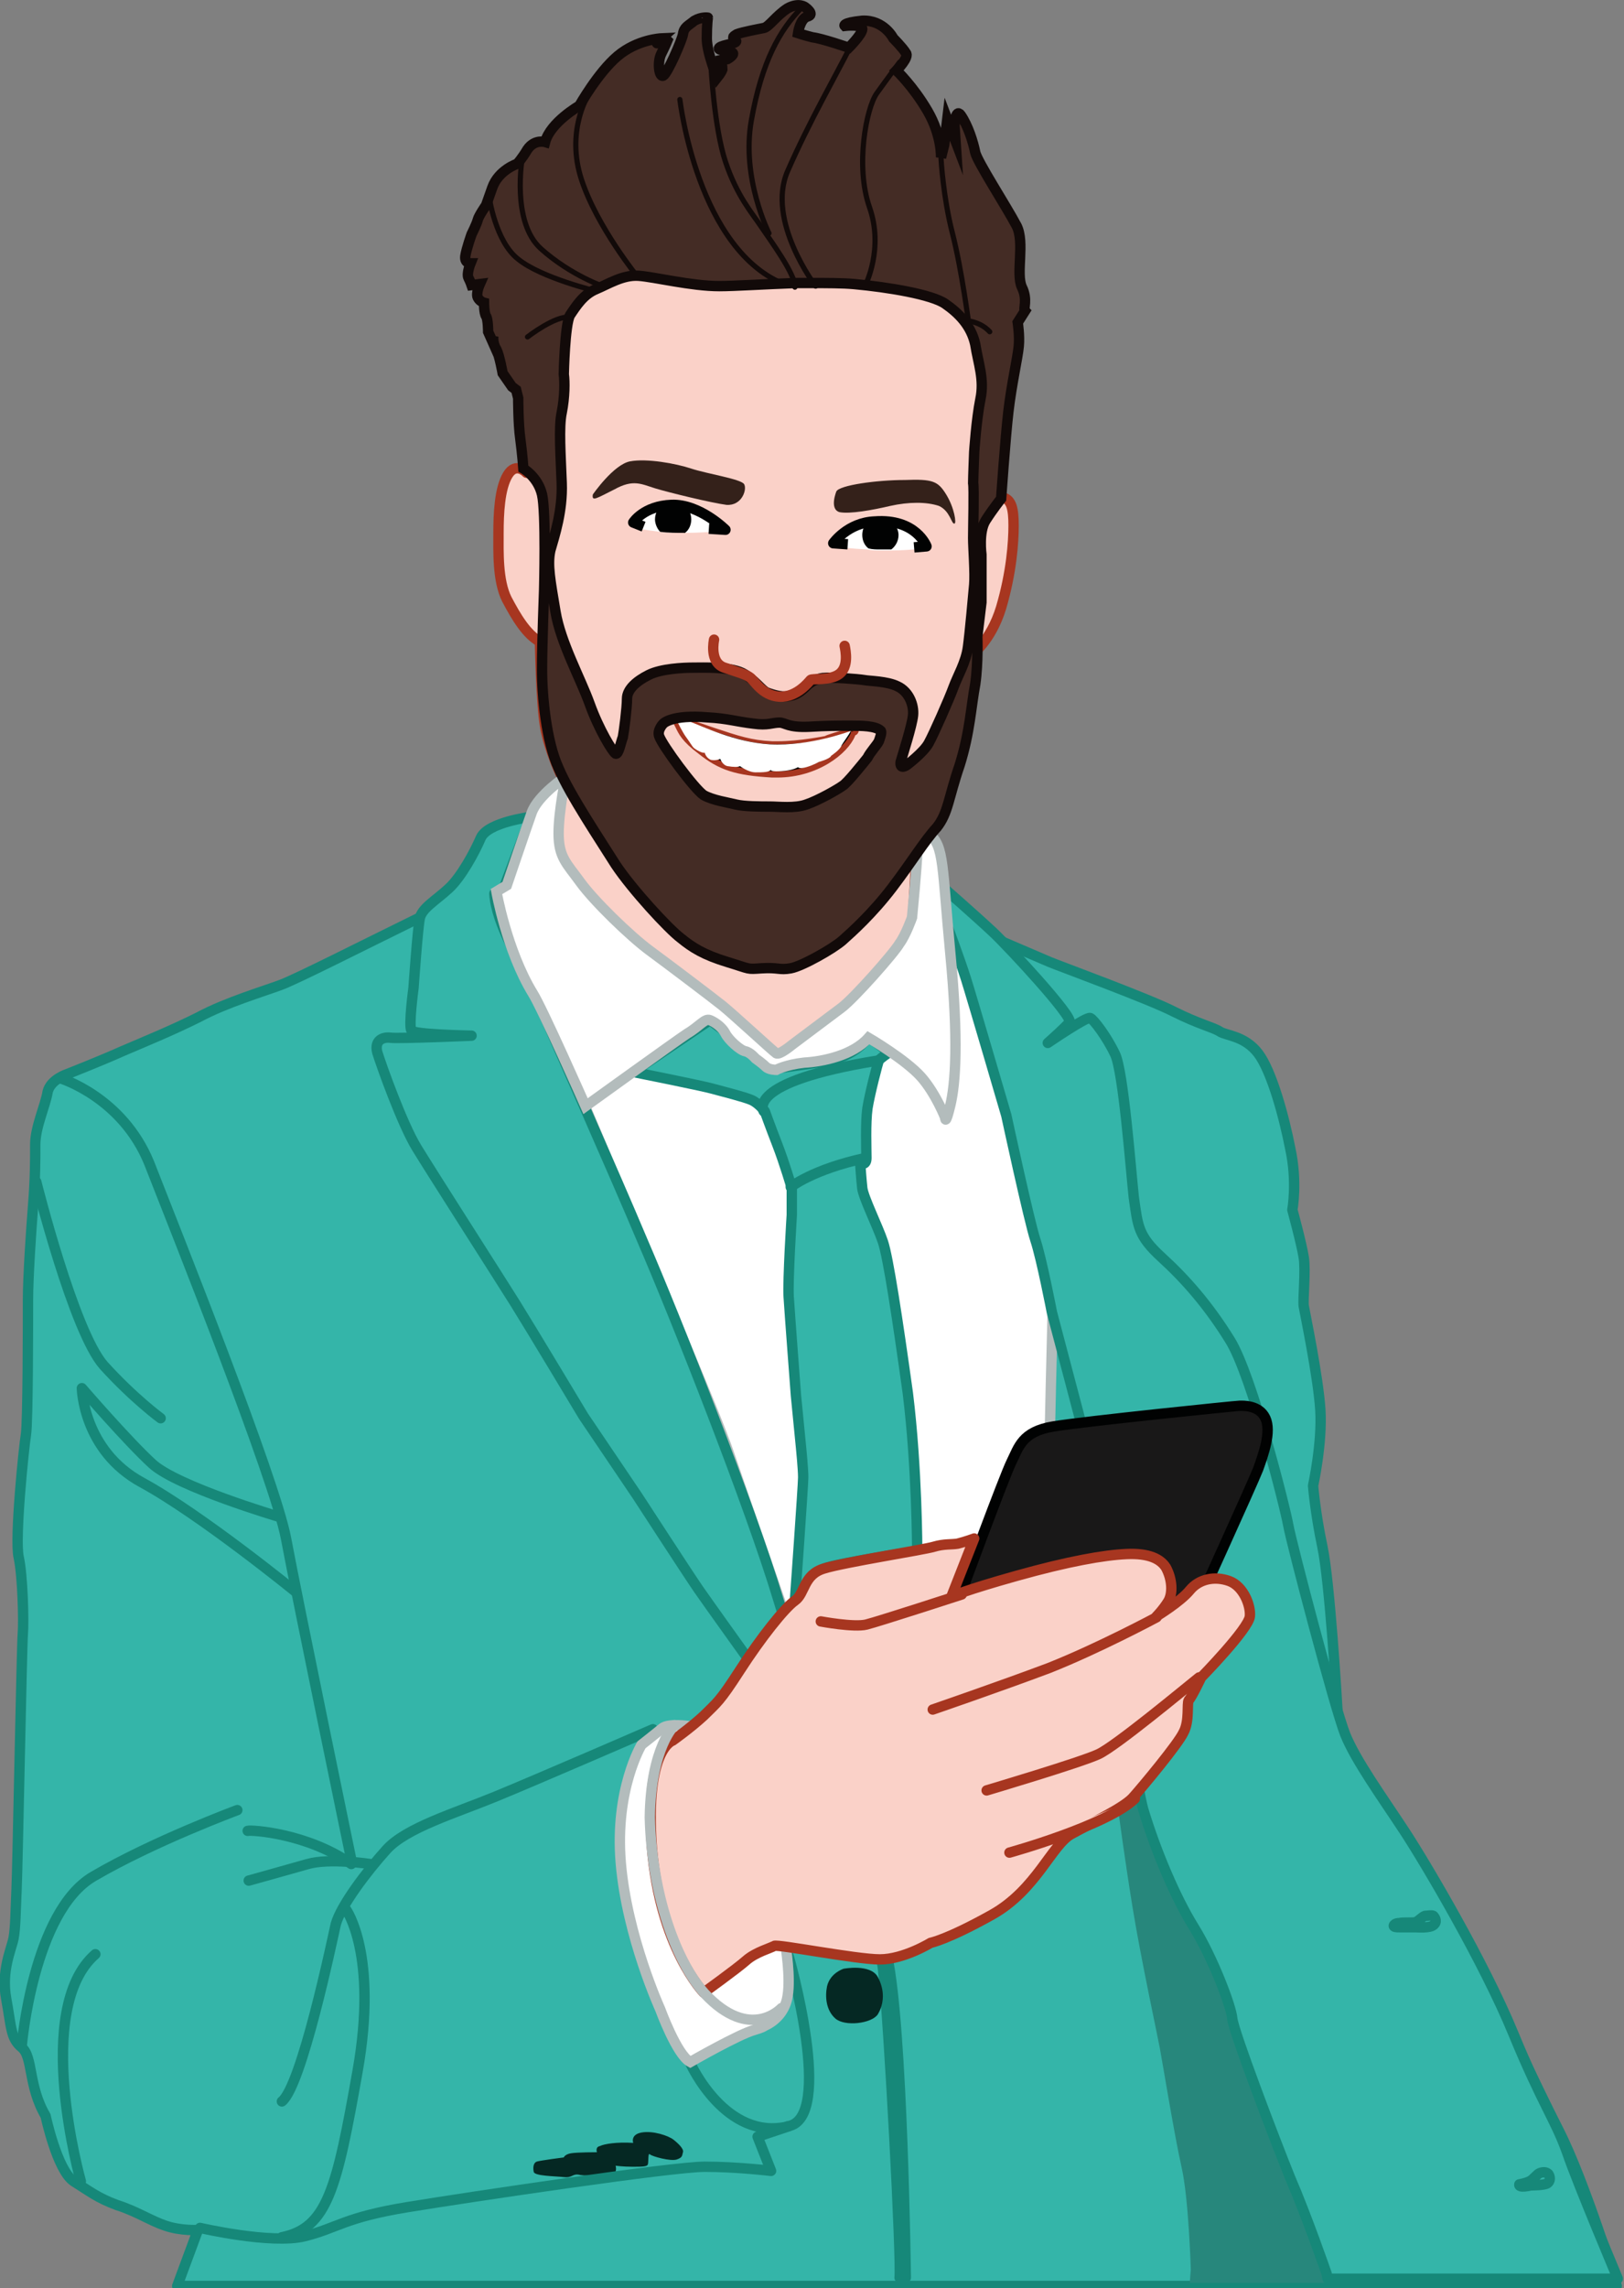
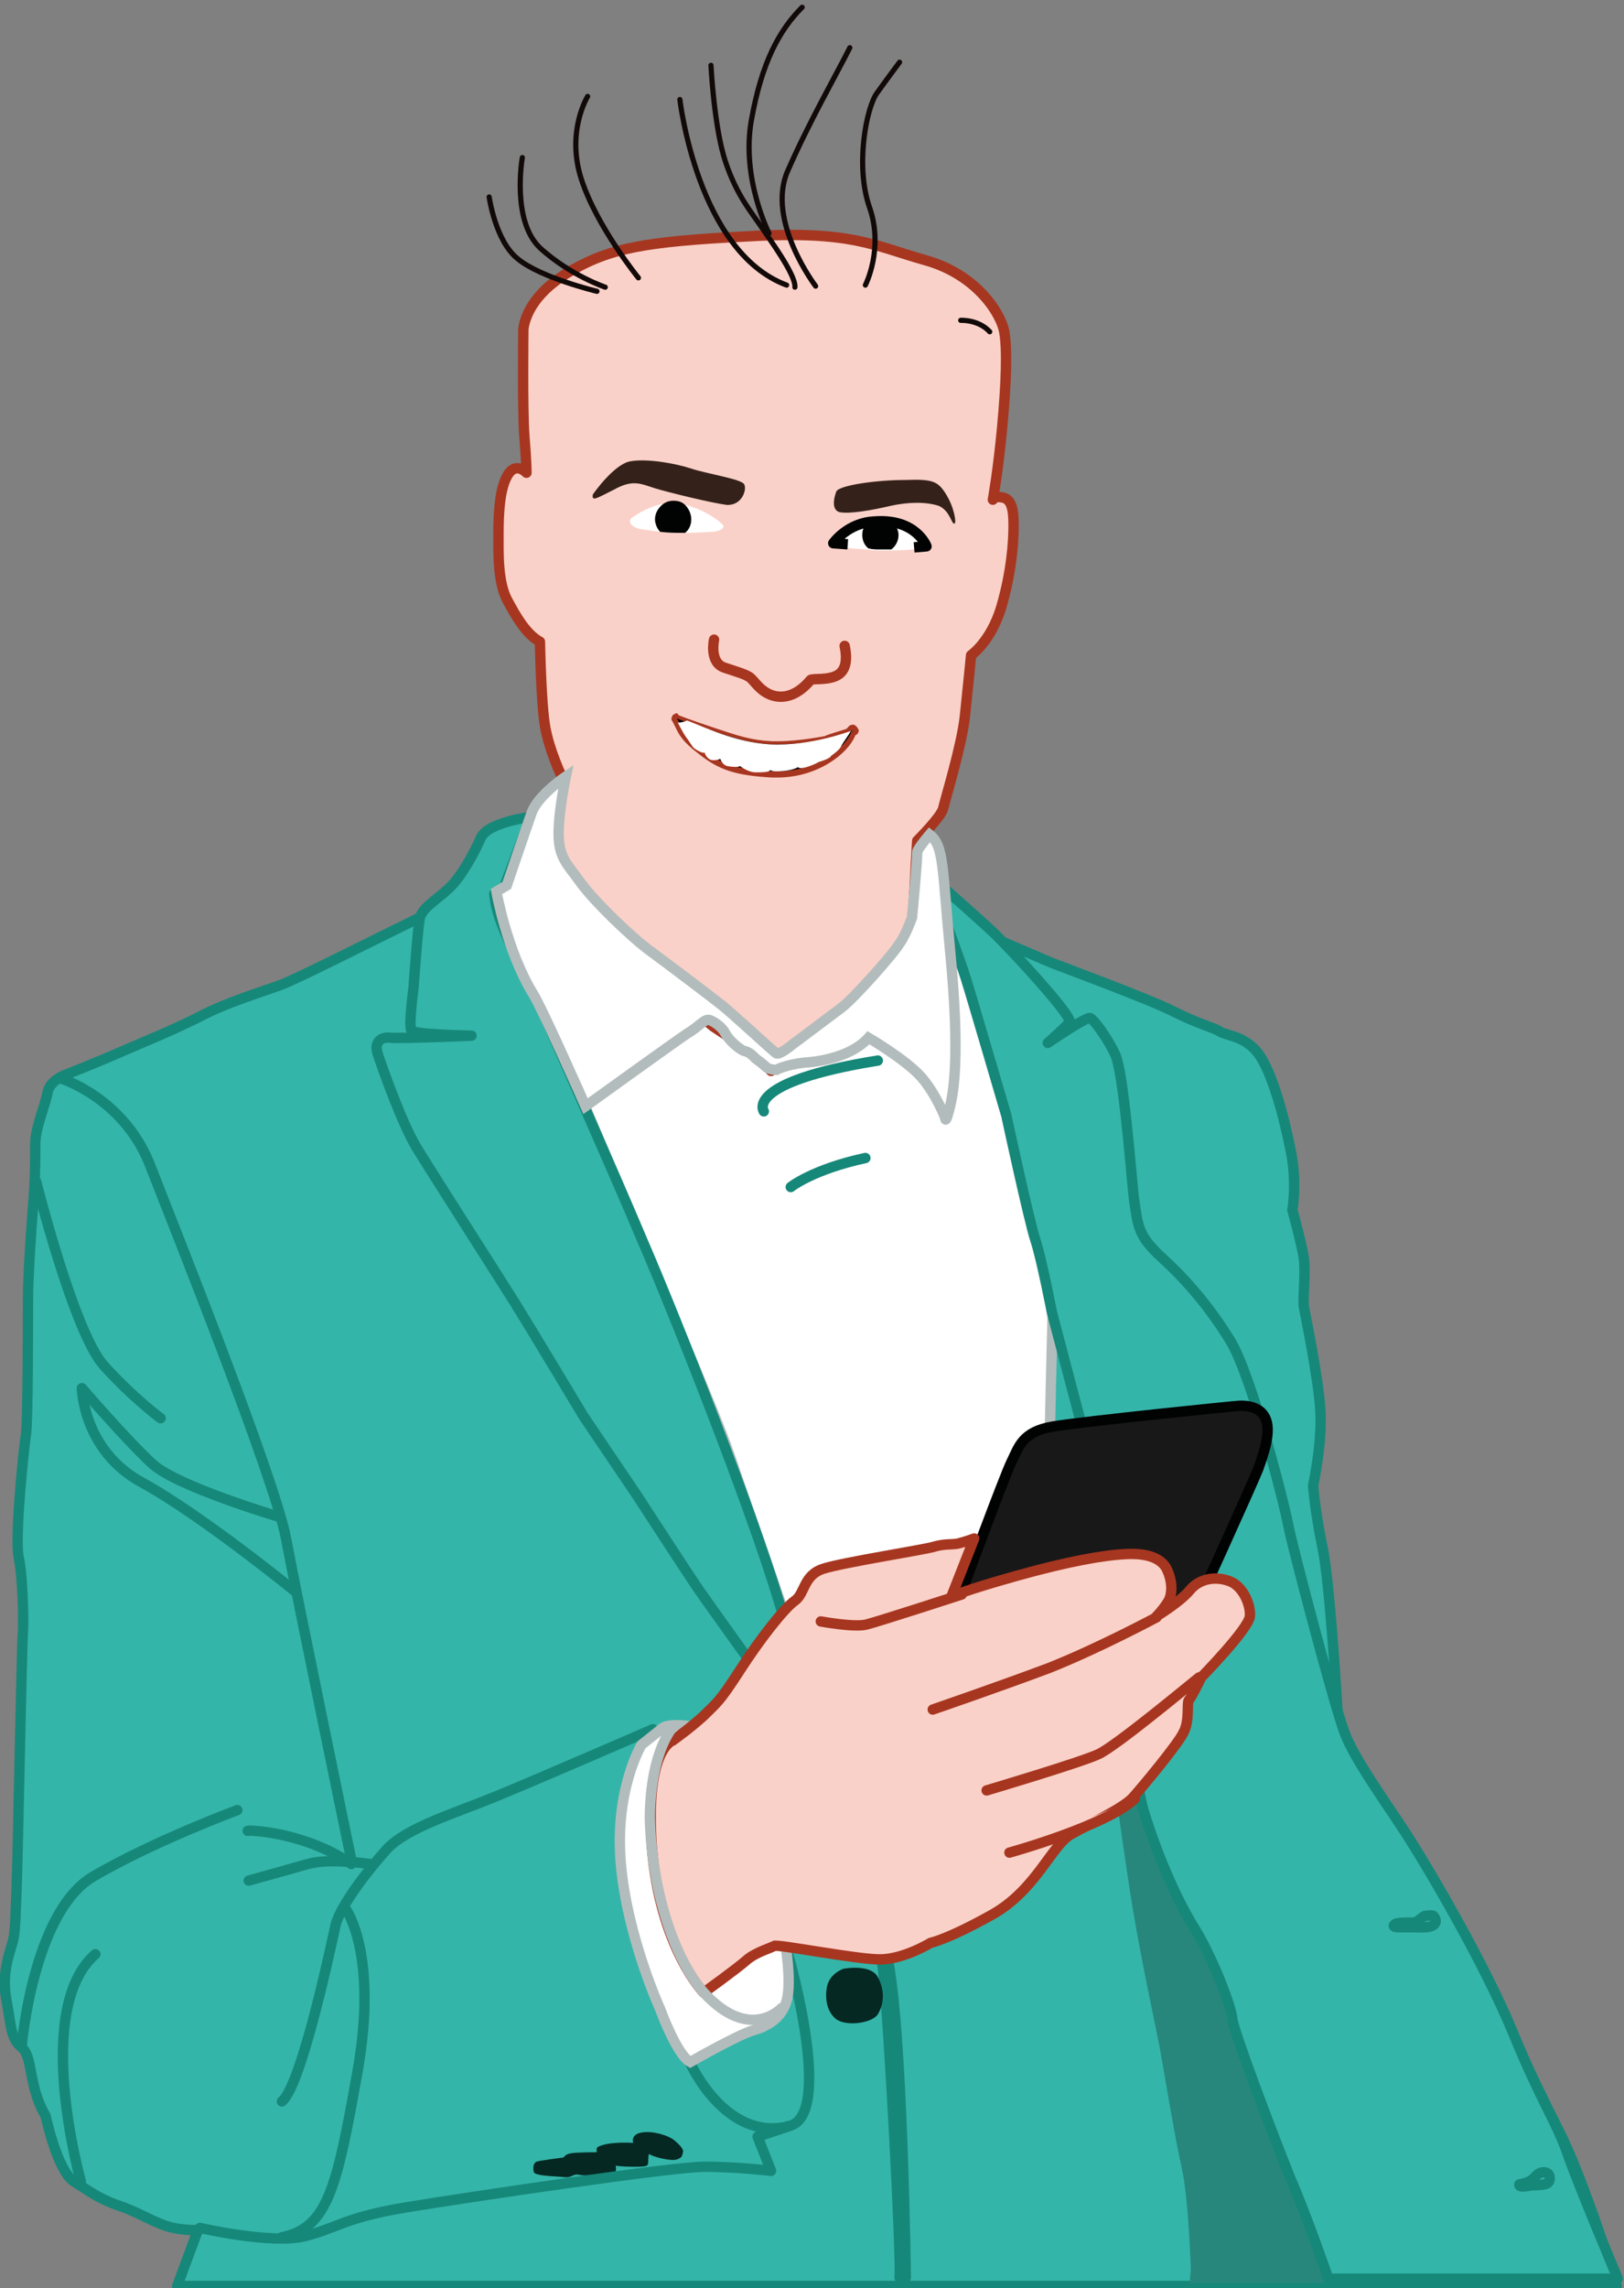
<svg xmlns="http://www.w3.org/2000/svg" version="1.1" id="Layer_1" x="0px" y="0px" viewBox="0 0 156.7 220.7" style="enable-background:new 0 0 156.7 220.7;" xml:space="preserve">
  <rect x="0" y="0" width="156.7" height="220.7" fill="#808080" stroke="none" />
  <style type="text/css">
	.st0{fill:#34B5A9;stroke:#168879;stroke-linecap:round;stroke-linejoin:round;stroke-miterlimit:10;}
	.st1{fill:#27877C;}
	.st2{fill:#FFFFFF;stroke:#B3BCBC;stroke-miterlimit:10;}
	.st3{fill:#FAD1C8;stroke:#A73620;stroke-linejoin:round;stroke-miterlimit:10;}
	.st4{fill:#010202;}
	.st5{fill:#A73620;}
	.st6{fill:#FFFFFF;}
	.st7{fill:#052823;}
	.st8{fill:#442C25;stroke:#120A09;stroke-miterlimit:10;}
	.st9{fill:none;stroke:#010202;stroke-linejoin:round;stroke-miterlimit:10;}
	.st10{fill:#34211A;}
	.st11{fill:none;stroke:#A73620;stroke-linecap:round;stroke-linejoin:round;stroke-miterlimit:10;}
	.st12{fill:none;stroke:#120A09;stroke-width:0.5;stroke-linecap:round;stroke-miterlimit:10;}
	.st13{fill:none;stroke:#168879;stroke-linecap:round;stroke-linejoin:round;stroke-miterlimit:10;}
	.st14{fill:#191818;stroke:#010202;stroke-linejoin:round;stroke-miterlimit:10;}
	.st15{fill:#FAD1C8;stroke:#A73620;stroke-linecap:round;stroke-linejoin:round;stroke-miterlimit:10;}
	.st16{fill:none;stroke:#B3BCBC;stroke-linecap:round;stroke-miterlimit:10;}
</style>
  <path class="st0" d="M49.4,84.8c0,0-4.7,1.6-9.5,4C35,91.2,28.7,94.4,27.1,95s-5.3,1.7-7.9,3.1c-2.6,1.3-5.3,2.4-7.4,3.3  c-2,0.9-5.3,2.2-5.3,2.2s-1.6,0.5-1.9,1.7c-0.2,1.3-1.2,3.4-1.2,5.1c0,1.6,0,3.3-0.2,5.8s-0.5,7-0.5,9.2s0,11.8-0.2,13  c-0.2,1.2-1.1,10-0.7,11.8c0.4,1.8,0.5,6.3,0.4,7.4c-0.1,1.1-0.5,22.5-0.6,24.6s-0.1,3.8-0.3,4.8c-0.2,1-1.2,3.1-0.7,5.8  c0.5,2.7,0.4,3.8,1.5,4.7s0.6,3.7,2.3,6.6c0,0,1.1,5.2,2.7,6.3c1.6,1,2.3,1.6,4.2,2.3c1.9,0.6,3.2,1.5,4.7,2  c1.5,0.5,3.1,0.4,3.1,0.4l-2,5.4H156c0,0-3.1-10.1-5.6-15s-5.5-11.5-7.5-15.4c-2-3.9-5.5-10.3-7.9-14.1c-2.4-3.8-5.8-8.3-5.9-10.2  s-0.8-13.3-1.5-16.6c-0.7-3.3-0.9-5.9-0.9-5.9s0.9-4.1,0.7-7.3c-0.2-3.2-1.5-9.4-1.6-10s0.2-3.4,0-4.7c-0.2-1.3-1.1-4.6-1.1-4.6  s0.5-2.7-0.2-5.9c-0.6-3.1-1.8-7.5-3.1-9.2c-1.3-1.7-3.1-1.7-3.7-2.1s-2-0.7-4.4-1.9c-2.3-1.2-11.3-4.5-12-4.8s-4.9-2.1-4.9-2.1  s-3.6-2.2-4.2-2.8s-2.5-2.5-2.5-2.5L49.4,84.8z" />
  <path class="st1" d="M109.8,172.7l-1.9,1.9c0,0,0.6,4.6,1.4,9.5s2.4,12.3,2.6,13.4c0.2,1,1.4,8.4,2.1,11.5c0.7,3,0.9,9.9,0.9,9.9  l-0.1,1.3h15.6L109.8,172.7z" />
  <path class="st2" d="M55.1,103.5c0,0,6.4,15.2,7.4,17.6c0.9,2.3,6.5,15.2,7.8,19c1.3,3.8,5.3,15.3,5.3,15.3l2.2-0.9l23.2-2.9l0.4-18  l0.2-8.1c0,0-3.4-14.4-3.4-14.8s-2.9-9.1-3.2-11.2s-1.7-6-2.7-8.3c-1-2.3-2.1-3.8-2.1-3.8l-40.7,3.1L55.1,103.5z" />
  <path class="st3" d="M50.5,31.7c0,0-0.1,7.9,0.1,10.4s0.2,3.5,0.2,3.5s-1-1.1-1.8,0.2c-0.8,1.3-0.9,3.8-0.9,5.6S48,56,48.9,57.8  c0.9,1.7,1.9,3.4,3.2,4.1c0,0,0.1,5.9,0.5,8.2s1.6,4.8,1.6,4.8l-0.8,6l0.9,6L68.8,99l4.5,3l1.1,1.3l8.9-5.5l4.6-5.9l0.2-3.7l0.4-7.1  c0,0,2.3-2.3,2.5-3.1c0.2-0.9,1.8-6.1,2.1-8.9s0.6-5.9,0.6-5.9s1.9-1.3,2.9-4.6c1-3.4,1.2-6.3,1.2-7.9s-0.2-2.5-1-2.7  c-0.9-0.2-1,0.2-1,0.2s0.5-2.7,0.9-7s0.5-7.5,0.2-9.2s-2.6-5.5-7.6-6.9c-5-1.4-7.1-2.9-17.2-2.3C62,23.3,58.9,24,55.3,26  C51.7,28,50.7,30.3,50.5,31.7z" />
  <g>
    <path class="st4" d="M75,74.8c-0.2,0-0.3,0-0.5,0c-3.4-0.2-4.9-0.7-6.9-2.2c-1.5-1.2-1.8-1.8-2.1-2.4c-0.1-0.2-0.2-0.4-0.3-0.6   c-0.1-0.1-0.1-0.2,0-0.3c0-0.1,0.1-0.1,0.2-0.1c0,0,0.1,0,0.1,0c0,0,1,0.4,3.4,1.2c2.4,0.8,3.7,1.2,5.7,1.3c0.2,0,0.4,0,0.7,0   c2,0,4.5-0.5,4.6-0.5l0,0c0,0,1.4-0.4,2.1-0.7c0.1,0,0.2-0.1,0.2-0.1c0.1-0.1,0.2-0.2,0.3-0.2c0.1,0,0.2,0.1,0.2,0.2   c0.1,0.2-0.1,0.3-0.2,0.4c0,0-0.1,0.1-0.1,0.2C81.5,72.6,78.8,74.8,75,74.8z" />
    <path class="st5" d="M65.3,69.3c0,0,0.9,0.4,3.4,1.2c2.5,0.8,3.8,1.2,5.8,1.3c0.2,0,0.4,0,0.7,0c2.1,0,4.6-0.5,4.6-0.5   s1.5-0.4,2.1-0.7c0.1-0.1,0.2-0.1,0.3-0.2c0,0.1-0.1,0.1-0.1,0.3c-0.7,1.6-3.5,3.7-7.1,3.7c-0.2,0-0.3,0-0.5,0   c-3.3-0.2-4.8-0.6-6.8-2.2C65.7,70.8,65.9,70.2,65.3,69.3 M82.3,70.5c0,0,0,0.1-0.1,0.1C82.2,70.5,82.3,70.5,82.3,70.5 M65.3,68.8   c-0.1,0-0.3,0.1-0.4,0.2c-0.1,0.2-0.2,0.4,0,0.6c0.1,0.2,0.2,0.4,0.3,0.6c0.3,0.6,0.6,1.3,2.2,2.5c2,1.6,3.6,2.1,7.1,2.3   c0.2,0,0.4,0,0.5,0c3.9,0,6.8-2.3,7.5-4c0,0,0-0.1,0.1-0.1c0.3-0.2,0.3-0.5,0.2-0.6c-0.1-0.2-0.3-0.4-0.5-0.4l0,0c0,0,0,0,0,0   c-0.2,0-0.4,0.1-0.5,0.3c0,0-0.1,0-0.1,0.1c-0.6,0.2-2,0.6-2.1,0.7c0,0,0,0,0,0c0,0-2.5,0.5-4.5,0.5c-0.2,0-0.4,0-0.6,0   c-2-0.1-3.2-0.5-5.6-1.3c-2.4-0.8-3.4-1.2-3.4-1.2C65.4,68.9,65.4,68.8,65.3,68.8L65.3,68.8z" />
  </g>
  <path class="st6" d="M65.4,69.7c0,0,0.5,1,0.8,1.4s0.6,0.9,0.7,1c0.2,0.2,0.9,0.6,1.1,0.5c0,0,0.1,0.5,0.6,0.7  c0.5,0.1,0.9-0.1,0.9-0.1s0.2,0.6,0.7,0.7c0.6,0.1,1,0.1,1.2,0c0,0,0.8,0.6,1.5,0.6c0.7,0,1.4,0,1.5-0.3c0,0-0.2,0.2,0.5,0.2  c0.7,0,1.6-0.1,2.1-0.4c0,0,0.1,0.2,0.8,0s1.2-0.5,1.2-0.5s1.1-0.3,1.2-0.6c0,0,0.9-0.6,1-1c0.1-0.2,0.7-1,0.9-1.4  c0,0-3.9,1.5-7.8,1.3c-3.4-0.2-6.4-1.7-8-2.3C66.3,69.5,65.9,69.7,65.4,69.7z" />
-   <path class="st0" d="M61.1,103.4c0,0,6.5,1.3,7.6,1.6c1.1,0.3,3.1,0.8,3.8,1.1c0.7,0.3,1.3,1.1,1.3,1.1s0.5,1.4,1.2,3.2  c0.7,1.8,1.4,4.2,1.4,4.2l0,2.6c0,0-0.4,6.3-0.3,7.9c0.1,1.6,0.7,9.5,0.7,9.5l0.5,5.1c0,0,0.2,2,0.2,2.8s-0.8,11.9-0.8,11.9  s1.6-2.6,2.8-3.1c1.2-0.5,9-1.7,9-1.7s0-7.9-0.9-15.2c-1-7.2-1.9-13.1-2.4-14.6c-0.5-1.5-1.9-4.3-2-5.2s-0.2-2.4-0.2-2.4  s0.6,0.3,0.6-0.5s-0.1-3.4,0.1-4.8c0.2-1.3,1-4.4,1.1-4.6s1-0.8,1-0.8l-2-1.5c0,0-1.1,1.9-4.3,2.4s-5,0.7-5,0.7s-2.2-1.9-3.6-2.9  c-1.3-1-2.4-1.8-2.4-1.8L61.1,103.4z" />
  <path class="st0" d="M51.2,78.8c0,0-4.1,0.5-4.8,2c-0.6,1.4-1.9,3.8-3.1,4.9c-1.3,1.2-2.6,1.9-2.8,2.9c-0.2,1-0.6,6.7-0.6,6.7  s-0.5,3.7-0.2,4.1c0.2,0.4,5.8,0.5,5.8,0.5s-7.1,0.3-7.8,0.2c-0.7-0.1-1.6,0.2-1.3,1.4c0.4,1.3,2.4,6.9,3.8,9.2  c1.4,2.3,8,12.6,9.5,15s6.6,10.9,6.6,10.9l5.2,7.7c0,0,5,7.7,5.9,9c0.9,1.3,4.7,6.6,4.7,6.6s12.5,24.5,13.1,30  c0.6,5.5,1.8,28.2,1.6,29.8h0.6c0,0-0.3-24.3-1.8-31c-1.5-6.6-8-26.2-10.5-34.4c-2.7-9-9.9-27.2-13.1-34.6  c-2.9-6.9-8-18.3-10.7-24.6c-1-2.2-3.4-5.9-3.6-8.9l0.9-0.5L51.2,78.8z" />
  <path class="st0" d="M151.2,207.6c-1.1-3.1-2.4-4.7-5.2-11.5s-8.4-16.3-10.5-19.5c-2.1-3.2-4.7-6.8-5.7-9.3  c-1-2.5-5.2-18.5-5.5-20.2c-0.3-1.7-3.5-14.4-5.6-17.8s-4.3-5.9-6.6-8c-2.3-2.1-2.3-3-2.7-5.8c-0.3-2.8-1-12.1-1.8-13.8  c-0.8-1.7-2.1-3.4-2.4-3.5c-0.3-0.2-4.1,2.4-4.1,2.4s1.7-1.5,2.1-2c0.4-0.5-5.8-7.2-7.4-8.7c-1.6-1.5-4.8-4.3-4.8-4.3l0.4,3.7  c0,0,1.2,3.2,1.8,5.1c0.6,1.9,3.9,13.2,3.9,13.2s2.2,10.2,2.8,12c0.6,1.8,1.6,7,1.6,7l2.9,11c0,0,4.8,32.9,5.9,36.9  c1.2,4,3.1,8.5,4.9,11.4s3.6,7.6,3.7,8.8c0.1,1.2,4.1,11.7,5.6,15.4c1.6,3.7,3.5,9.2,3.5,9.2l0.1,0.5h28  C156.2,220,152.3,210.8,151.2,207.6z M138.3,185.7c-0.4,0.3-1.5,0.2-1.7,0.2s-1.4,0-1.6,0c-0.2,0-0.6,0-0.5-0.2c0,0,0.1-0.2,0.5-0.2  c0.4-0.1,1.4,0,1.6-0.1c0.3-0.1,0.6-0.5,0.9-0.6c0.3,0,0.6-0.1,0.8,0C138.5,185,138.7,185.4,138.3,185.7z M149.3,210.6  c-0.3,0.2-1.6,0.2-1.6,0.2s-1.2,0.3-1.1-0.1c0,0,0.6-0.1,1-0.3c0.4-0.2,0.7-0.7,1-0.8c0.3-0.1,0.6-0.1,0.8,0.1  C149.6,210,149.6,210.4,149.3,210.6z" />
  <path class="st2" d="M54.6,74.9c0,0-2.7,1.8-3.3,3.5s-2.4,7-2.4,7l-1,0.6c0,0,1,5.7,3.5,9.8c0.9,1.4,5.1,10.9,5.1,10.9  s8.6-6.2,9.8-7c1.2-0.7,1.7-1.5,2.2-1.3s1.2,0.7,1.5,1.3c0.3,0.6,1.4,1.6,1.9,1.7s1,0.7,1,0.7s0.7,0.5,1,0.8c0.3,0.3,1,0.3,1,0.3  s0.9-0.5,2.7-0.7c1.8-0.1,4.7-0.7,6.2-2.4c0,0,3.6,2.1,5.1,3.8c1.4,1.6,2.3,3.9,2.3,3.9s0,0.9,0.5-1.2c0.5-2.1,0.8-6.2,0-14.6  s-0.6-10.4-2-11.5c0,0-1.2,1.4-1.2,1.7c0,1.1-0.5,6.3-0.5,6.3s-0.6,1.7-1.2,2.5c-0.5,0.9-4.4,5.3-5.6,6.2c-1.2,0.9-4.8,3.6-4.8,3.6  s-1.2,1-1.5,0.8s-4.2-3.8-5.2-4.6c-1-0.8-5.1-3.9-7-5.3c-1.9-1.4-5.4-4.8-6.7-6.6s-2.1-2.4-2.1-4.7C53.9,78.2,54.6,74.9,54.6,74.9z" />
  <path class="st7" d="M81.4,189.9c0,0-1.3,0.4-1.6,1.7c-0.2,1-0.1,2.3,0.8,3.1c0.9,0.8,3.5,0.5,4.1-0.4c0.6-1,0.7-2.3,0-3.6  S81.4,189.9,81.4,189.9z" />
  <path class="st7" d="M61.1,206.7c0,0-0.3-0.8,0.8-1c1.1-0.2,2.6,0.3,3.1,0.7c0.5,0.4,1,0.9,0.9,1.2c-0.1,0.3,0,0.5-0.6,0.7  c-0.6,0.2-2.4-0.3-2.6-0.5c-0.2-0.2-0.1,0.8-0.2,1c-0.1,0.2-0.6,0.2-1.5,0.2s-1.6-0.1-1.6-0.1s0.2,0.7-0.3,0.8s-2.3,0.2-3.1,0.1  c-0.8-0.2-0.7,0.3-1.6,0.2s-2.8-0.1-2.9-0.5c-0.1-0.5,0-0.9,0.3-1c0.3-0.1,2.6-0.4,2.6-0.4s0.1-0.3,0.7-0.4c0.6-0.1,2.5-0.1,2.5-0.1  s-0.2-0.5,0.3-0.6C58.3,206.8,59.5,206.6,61.1,206.7z" />
-   <path class="st8" d="M98.6,27.7c-0.6-1.3,0.3-4.3-0.5-5.9c-1-1.9-3.8-6.2-4-7.1c-0.2-1-0.7-2.6-1.4-3.6c-0.5-0.7-0.6,1-0.6,1  l0.1,1.5l-0.8-2.1L91.1,14l-0.3,1.2c0,0,0.1-2.1-1.3-4.5c-1.4-2.4-3-3.9-3-3.9s1.3-1.3,0.9-1.7c-0.3-0.5-1.2-1.4-1.2-1.4  s-0.9-1.8-3-1.7c-2,0.2-1.7,0.5-1.7,0.5s1.7-0.2,1.7,0.3c0,0.5-1.3,1.8-1.3,1.8s-2.6-0.9-3.5-1C77.6,3.4,77,3.2,77,3.2  s0.2-1.4,0.9-1.6c0.8-0.2-0.2-0.9-0.2-0.9S77.1,0.2,76,0.8c-1.1,0.7-1.8,1.8-2.3,1.9c-0.5,0.1-2.1,0.4-2.6,0.6  c-0.5,0.3-0.4,0.3-0.1,0.6c0.3,0.3-1.3,0.4-1.6,0.7c-0.3,0.3,1.1,0.3,1.3,0.5c0.2,0.2-0.5,0.6-0.5,0.6l-0.6,0.1c0,0,0.1,0.6,0.1,0.9  c-0.1,0.3-0.5,0.8-0.5,0.8s-1-2.4-1-3.8c0-1.4,0.1-2,0.1-2S67.7,1.6,67,2c-0.6,0.5-1,0.6-1.1,1.3c-0.1,0.6-1.5,3.8-1.9,4  c-0.4,0.2-0.6-1.3-0.2-2.1c0.4-0.8,0.6-1.3,0.6-1.3s-0.2-0.2-0.8,0.2c-0.6,0.3,0.2-0.4,0.2-0.4s-2.3,0.1-4.2,1.7  c-1.9,1.6-3.7,4.8-3.7,4.8s-2.8,1.6-3.3,3.5c0,0-1-0.3-1.7,0.7c-0.6,1-1,1.4-1,1.4s-1.8,0.6-2.4,2.3c-0.6,1.7-0.6,1.7-0.6,1.7  s-0.7,1-0.8,1.4c-0.1,0.4-0.6,1.4-0.6,1.4s-0.5,1.4-0.6,2.1s0.5,0.7,0.5,0.7s-0.4,1-0.2,1.4c0.2,0.4,0.3,0.7,0.3,0.7l0.8-0.1  c0,0-0.4,0.9-0.2,1.3c0.2,0.4,0.6,0.5,0.6,0.5s0,1,0.2,1.3c0.2,0.3,0.2,1.5,0.2,1.5l0.4,0.9l0.1-0.5c0,0-0.1,0.7,0.3,1.3  c0.3,0.6,0.6,2.3,0.6,2.3l0.9,1.3l0.4,0.3l0.2,0.8c0,0,0,2.5,0.2,3.9c0.2,1.5,0.3,2.9,0.3,2.9s1.4,0.8,1.8,2.5  c0.4,1.7,0.2,9.2,0.2,9.2s-0.2,5.2-0.2,7.7s0.4,6.9,1.6,9.5c1.1,2.6,4,6.9,5.5,9.3c1.6,2.4,5.1,6.2,6.3,7.1c1.1,0.9,2.2,1.6,4.5,2.3  c2.3,0.7,1.8,0.7,3.3,0.6c1.6-0.1,1.7,0.2,2.8,0c1.1-0.2,4.1-1.9,5-2.7s2.9-2.6,4.8-5.1c1.9-2.5,3.1-4.5,4.3-5.8  c1.1-1.4,1.1-2.8,2.2-6c1-3.2,1.1-5.7,1.5-7.8c0.3-2.1,0.2-4.6,0.2-4.6l0.4-3.3v-4.6c0,0-0.3-2.2,0.4-3.3c0.7-1.1,1.5-2.1,1.5-2.1  s0.4-5.8,0.7-8.4c0.3-2.6,0.9-5.2,1-6.3c0.1-1-0.1-2.3-0.1-2.3l0.7-1.1C98.7,29.8,99.2,28.9,98.6,27.7z M84.8,71.5  c-0.2,0.4-0.8,1-1.1,1.6c-0.4,0.5-2,2.5-2.4,2.7c-0.4,0.3-2.3,1.4-3.5,1.8c-1.1,0.4-2.7,0.2-3.5,0.2c-0.9,0-2.5,0-3.3-0.2  c-0.8-0.2-2.2-0.4-3.1-0.9c-0.9-0.6-4-4.8-4.3-5.7c-0.2-0.6,0.4-1.2,0.4-1.2s0.8-0.9,4.3-0.6c1.9,0.1,2.7,0.4,4.4,0.6  c1.4,0.2,1.8-0.1,2.5-0.1c0.6,0,0.8,0.5,2.9,0.4c1.7-0.1,2.6-0.1,4-0.1c1,0,2.4,0,2.9,0.5C85.1,70.7,84.9,71.2,84.8,71.5z   M94.6,38.5c-0.4,2-0.6,5.1-0.6,5.1s-0.1,2.5-0.1,3c0.1,0.5,0,4.3,0,5.3s0.2,3.4,0.1,4.5s-0.4,4.5-0.6,6c-0.2,1.5-1,2.8-1.4,3.9  c-0.4,1.1-1.9,4.5-2.4,5.4c-0.5,0.9-2.1,2.1-2.1,2.1s-0.7,0.5-0.6-0.3c0.2-0.7,1.1-3.5,1.2-4.5c0.1-1-0.4-2.3-1.5-2.8  c-1-0.5-2.7-0.5-3.2-0.6c-0.6-0.1-3.1-0.3-4-0.2c-0.7,0.1-1,0.3-1.4,0.6c-0.4,0.4-1,1-1.7,1.1c-0.7,0.2-1.5,0-2.3-0.3  c-0.5-0.2-1.2-1.3-2.4-1.9c-1.3-0.6-3.7-0.5-4.7-0.5c-1,0-3.1,0.1-4.3,0.7s-2.1,1.4-2.1,2.3c0,0.9-0.3,3.2-0.4,3.7  c-0.2,0.5-0.4,1.7-0.7,1.6c-0.3-0.2-1.6-2.3-2.5-4.8s-2.8-5.9-3.3-8.9c-0.5-3-0.8-4.5-0.5-5.9c0.4-1.4,1.2-3.8,1.1-6.5  c-0.1-2.7-0.3-5.4,0-6.8c0.3-1.5,0.3-3,0.2-3.7c0,0,0.1-4.8,0.6-5.7c0.6-0.9,1.3-2,2.5-2.5c1.2-0.5,2.6-1.4,4.1-1.3  c1.5,0.1,5.1,1,7.8,1c1.5,0,4.5-0.2,7.4-0.3c0.2,0,0.3,0,0.5,0c0.3,0,0.6,0,0.8,0c1.7,0,3.2,0,4.3,0.1c3.3,0.3,7.5,1,8.8,1.9  c1.3,0.9,2.5,2.1,2.9,3.9C94.4,35.1,95,36.6,94.6,38.5z" />
  <path class="st6" d="M68.7,51.3c-0.2,0-1.3,0.1-2.6,0.1c-0.8,0-1.6,0-2.4-0.1c-0.8-0.1-1.5-0.2-2.1-0.3c0,0-1.2-0.4-0.7-1  c0,0,1.4-1.1,3.1-1.4c0,0,0,0,0,0c0.5-0.1,1-0.1,1.5,0c0.2,0,0.4,0.1,0.6,0.1c2,0.5,3.4,1.6,3.7,2C69.9,51.1,69.1,51.3,68.7,51.3z" />
  <path class="st6" d="M89,52.9c-0.7,0.1-1.9,0.2-3.1,0.2c-0.4,0-0.7,0-1.1,0c-0.3,0-0.7,0-1.1-0.1c-1.5-0.1-3.2-0.1-3.2-0.9  c0,0,1-1.4,3.2-1.8c0.4-0.1,0.8-0.1,1.3-0.1c0.4,0,0.7,0.1,1,0.1C88.4,50.8,89.8,52.7,89,52.9z" />
-   <path class="st9" d="M62.1,50.8l-1-0.4c0,0,1-1.6,3.7-1.7c2.7-0.1,5.2,2.4,5.2,2.4L68.4,51" />
  <path class="st9" d="M81.8,52.5l-1.4-0.1c0,0,1.4-2,4-2.1c4-0.3,5,2.4,5,2.4l-1.2,0.1" />
  <path class="st4" d="M66.7,50.1c0,0.5-0.2,1-0.6,1.3c-0.8,0-1.6,0-2.4-0.1c-0.3-0.3-0.5-0.8-0.5-1.2c0-0.6,0.3-1.1,0.8-1.5  c0,0,0,0,0,0c0.3-0.2,0.6-0.3,1-0.3c0.4,0,0.8,0.1,1.1,0.4C66.4,49,66.7,49.5,66.7,50.1z" />
  <path class="st4" d="M86.7,51.6c0,0.6-0.3,1.1-0.7,1.4c-0.4,0-0.7,0-1.1,0c-0.3,0-0.7,0-1.1-0.1c-0.4-0.3-0.6-0.8-0.6-1.3  c0-0.5,0.2-1,0.6-1.3c0.3-0.3,0.7-0.4,1.1-0.4c0.5,0,0.9,0.2,1.2,0.5C86.4,50.6,86.7,51.1,86.7,51.6z" />
  <path class="st10" d="M57.2,47.7c0,0,2-2.9,3.6-3.2c1.6-0.3,4.4,0.2,5.9,0.7c1.5,0.5,4.8,1,5.1,1.5c0.3,0.5-0.2,2.1-1.7,2  c-1.5-0.2-5.6-1.2-6.9-1.6s-2.1-0.9-3.9,0.1C57.5,48.1,57.1,48.4,57.2,47.7z" />
  <path class="st10" d="M80.7,47.4c0,0-0.7,1.7,0.3,2c1,0.2,3.2-0.2,4.9-0.6c1.8-0.4,3.5-0.4,4.7,0c1.1,0.5,1.2,1.8,1.5,1.7  c0.2,0,0-1.5-0.8-2.8c-0.8-1.3-1.3-1.5-4-1.4C84.6,46.3,81,46.8,80.7,47.4z" />
  <path class="st11" d="M68.9,61.7c0,0-0.5,2.2,1,2.7c1.5,0.5,1.9,0.6,2.4,0.9s1.2,1.8,2.9,1.9c1.7,0.1,2.9-1.5,3-1.6  c0.1-0.2,1.9,0.1,2.8-0.6s0.6-2.2,0.5-2.7" />
  <path class="st12" d="M68.6,6.3c0,0,0.3,6,1.4,9.3s2.6,5,3.4,6.2c0.8,1.2,3.4,4.7,3.3,5.9" />
  <path class="st12" d="M65.6,9.6c0,0,1.7,14.7,10.3,17.9" />
  <path class="st12" d="M56.7,9.3c0,0-2.1,3.4-0.6,8s5.5,9.5,5.5,9.5" />
  <path class="st12" d="M50.4,15.2c0,0-1.1,6.2,1.8,8.8s6.2,3.7,6.2,3.7" />
  <path class="st12" d="M47.2,19c0,0,0.6,4.3,2.8,6c2.2,1.8,7.6,3.1,7.6,3.1" />
-   <path class="st12" d="M50.9,32.5c0,0,2.7-2.1,4.1-1.9" />
  <path class="st12" d="M74.2,22.5c0,0-2.7-5.3-1.7-10.9s2.7-8.7,4.9-10.9" />
  <path class="st12" d="M78.7,27.6c0,0-4.8-6.3-2.7-11.1c2.1-4.8,4.7-9.3,6-11.9" />
  <path class="st12" d="M83.5,27.5c0,0,1.8-3.5,0.4-7.5c-1.4-4-0.3-9.6,0.7-11s2.2-3,2.2-3" />
-   <path class="st12" d="M93.5,31.4c0,0-0.7-5.4-1.6-8.9s-1.1-7.2-1.1-7.2" />
  <path class="st12" d="M92.7,30.9c0,0,1.7-0.1,2.8,1.1" />
  <path class="st13" d="M5.8,104c0,0,6,1.8,8.6,8.2c2.5,6.4,12.1,30.4,13.2,36.2c1.1,5.9,6.3,31,6.3,31" />
  <path class="st13" d="M63,166.8c0,0-11.3,4.9-15.2,6.5s-8.6,3-10.5,5.1s-4.4,5.4-4.9,7.2c-0.4,1.8-3.3,15.6-5.2,17.1" />
  <path class="st13" d="M35.7,179.8c0,0-3.9-0.6-6,0c-2.1,0.6-5.7,1.6-5.7,1.6" />
  <path class="st13" d="M23.9,176.6c0.3-0.1,5.7,0.2,10,3.2" />
  <path class="st13" d="M2.1,197.3c0,0,1.1-12.9,6.9-16.3c5.8-3.4,13.9-6.4,13.9-6.4" />
  <path class="st13" d="M7.8,210.4c0,0-4.7-16.6,1.4-21.9" />
  <path class="st13" d="M33.4,184.2c0,0,3.1,4.3,1.1,15.6c-2,11.3-2.9,15.1-7.3,16" />
  <path class="st13" d="M26.9,146.3c0,0-9.8-2.9-12.2-5.1s-6.8-7.3-6.8-7.3s0.1,6,5.8,9.1c5.7,3.1,14.9,10.6,14.9,10.6" />
  <path class="st13" d="M3.5,114c0,0,3.6,14.4,6.5,17.7c2.9,3.2,5.5,5.1,5.5,5.1" />
  <path class="st13" d="M66.6,199c0,0,3.4,7.6,9.5,6.1l-3,1l1.3,3.3c0,0-3.3-0.4-6.4-0.4c-3.1,0-22.6,2.9-28.7,3.9  c-6.1,1-6.7,2-9.9,2.8c-3.2,0.8-10.1-0.8-10.1-0.8" />
  <path class="st13" d="M76.1,188.7c0,0,4.5,15.7-0.1,16.4" />
  <path class="st13" d="M73.7,107.2c0,0-2-2.8,11-4.9" />
  <path class="st13" d="M76.3,114.5c0,0,2.1-1.7,7.2-2.8" />
  <path class="st2" d="M66.5,166.5c0,0-2-0.3-2.6,0.2s-2,1.6-2,1.6s-2.6,4.3-2,11.4s3.8,14.1,3.8,14.1s1.6,4.4,2.9,5.1  c0,0,4.7-2.7,6.2-3.1c0.3-0.1,0.7-0.2,1-0.4c1.1-0.5,2-1.5,2.2-2.9c0.3-1.8-0.2-4.8-0.2-4.8S70.1,168.9,66.5,166.5z" />
  <path class="st14" d="M92.7,153.8c0,0,4.2-11.4,4.9-12.8s1-2.9,4-3.4c3-0.5,17.7-2,18-2s1.9-0.1,2.5,1.2c0.6,1.3-0.2,3.5-0.7,4.9  c-0.5,1.3-6.6,14.7-6.6,14.7l-22.9,2L92.7,153.8z" />
  <path class="st3" d="M64.9,167.9c0,0,1.7-1.2,3-2.4c1.3-1.3,1.5-1.3,3.5-4.4c2-3.1,4.3-6,5.3-6.7c1-0.7,0.8-2.5,2.8-3.1  c1.9-0.6,9.6-1.8,10.6-2.1s1.7-0.2,2.3-0.3c0.8-0.2,1.6-0.5,1.6-0.5l-2.2,5.6c0,0,1.3-0.6,6.3-2s8.4-2,10.6-2.1s3.3,0.5,3.8,1.3  c0.6,1.1,0.7,2.5,0.2,3.3c-0.5,0.8-1.1,1.4-1.1,1.4s2.3-1.4,3.2-2.5c0.9-1.1,2.4-1.4,3.8-0.9c1.4,0.5,2.1,2.4,2,3.4  c-0.1,1.2-4.7,5.9-4.7,5.9s-0.9,1.9-1.2,2.2c-0.2,0.3,0.1,2-0.5,3.1c-0.5,1.1-4,5.3-4.9,6.3c-0.9,1-4.1,2.5-5.9,3.5  c-1.9,1-3.4,5.4-7.7,7.8c-4.3,2.4-5.9,2.7-5.9,2.7s-2.6,1.6-4.9,1.6c-2.3,0-9.9-1.5-10.2-1.3c-0.3,0.2-1.8,0.6-2.7,1.4  c-0.9,0.8-4.1,3.1-4.1,3.1s-4.2-4.3-5-14C62.2,168.7,64.9,167.9,64.9,167.9z" />
  <path class="st15" d="M79.2,156.4c0,0,3.2,0.6,4.4,0.3s9.2-2.9,9.2-2.9" />
  <path class="st15" d="M90,164.9c0,0,6.4-2.2,11.2-4c4.8-1.9,10.4-4.9,10.4-4.9" />
  <path class="st15" d="M95.2,172.7c0,0,9.1-2.7,10.8-3.5s8.2-6.2,9.7-7.4" />
  <path class="st15" d="M97.4,178.7c0,0,9.4-2.6,12.1-5.2" />
  <path class="st2" d="M68,192.4" />
  <path class="st16" d="M75.4,193.7c0,0-3,3.3-7.4-1.4c-2.7-3-5.1-9.4-5.3-17c0.1-6.8,2.4-8.9,2.4-8.9" />
</svg>